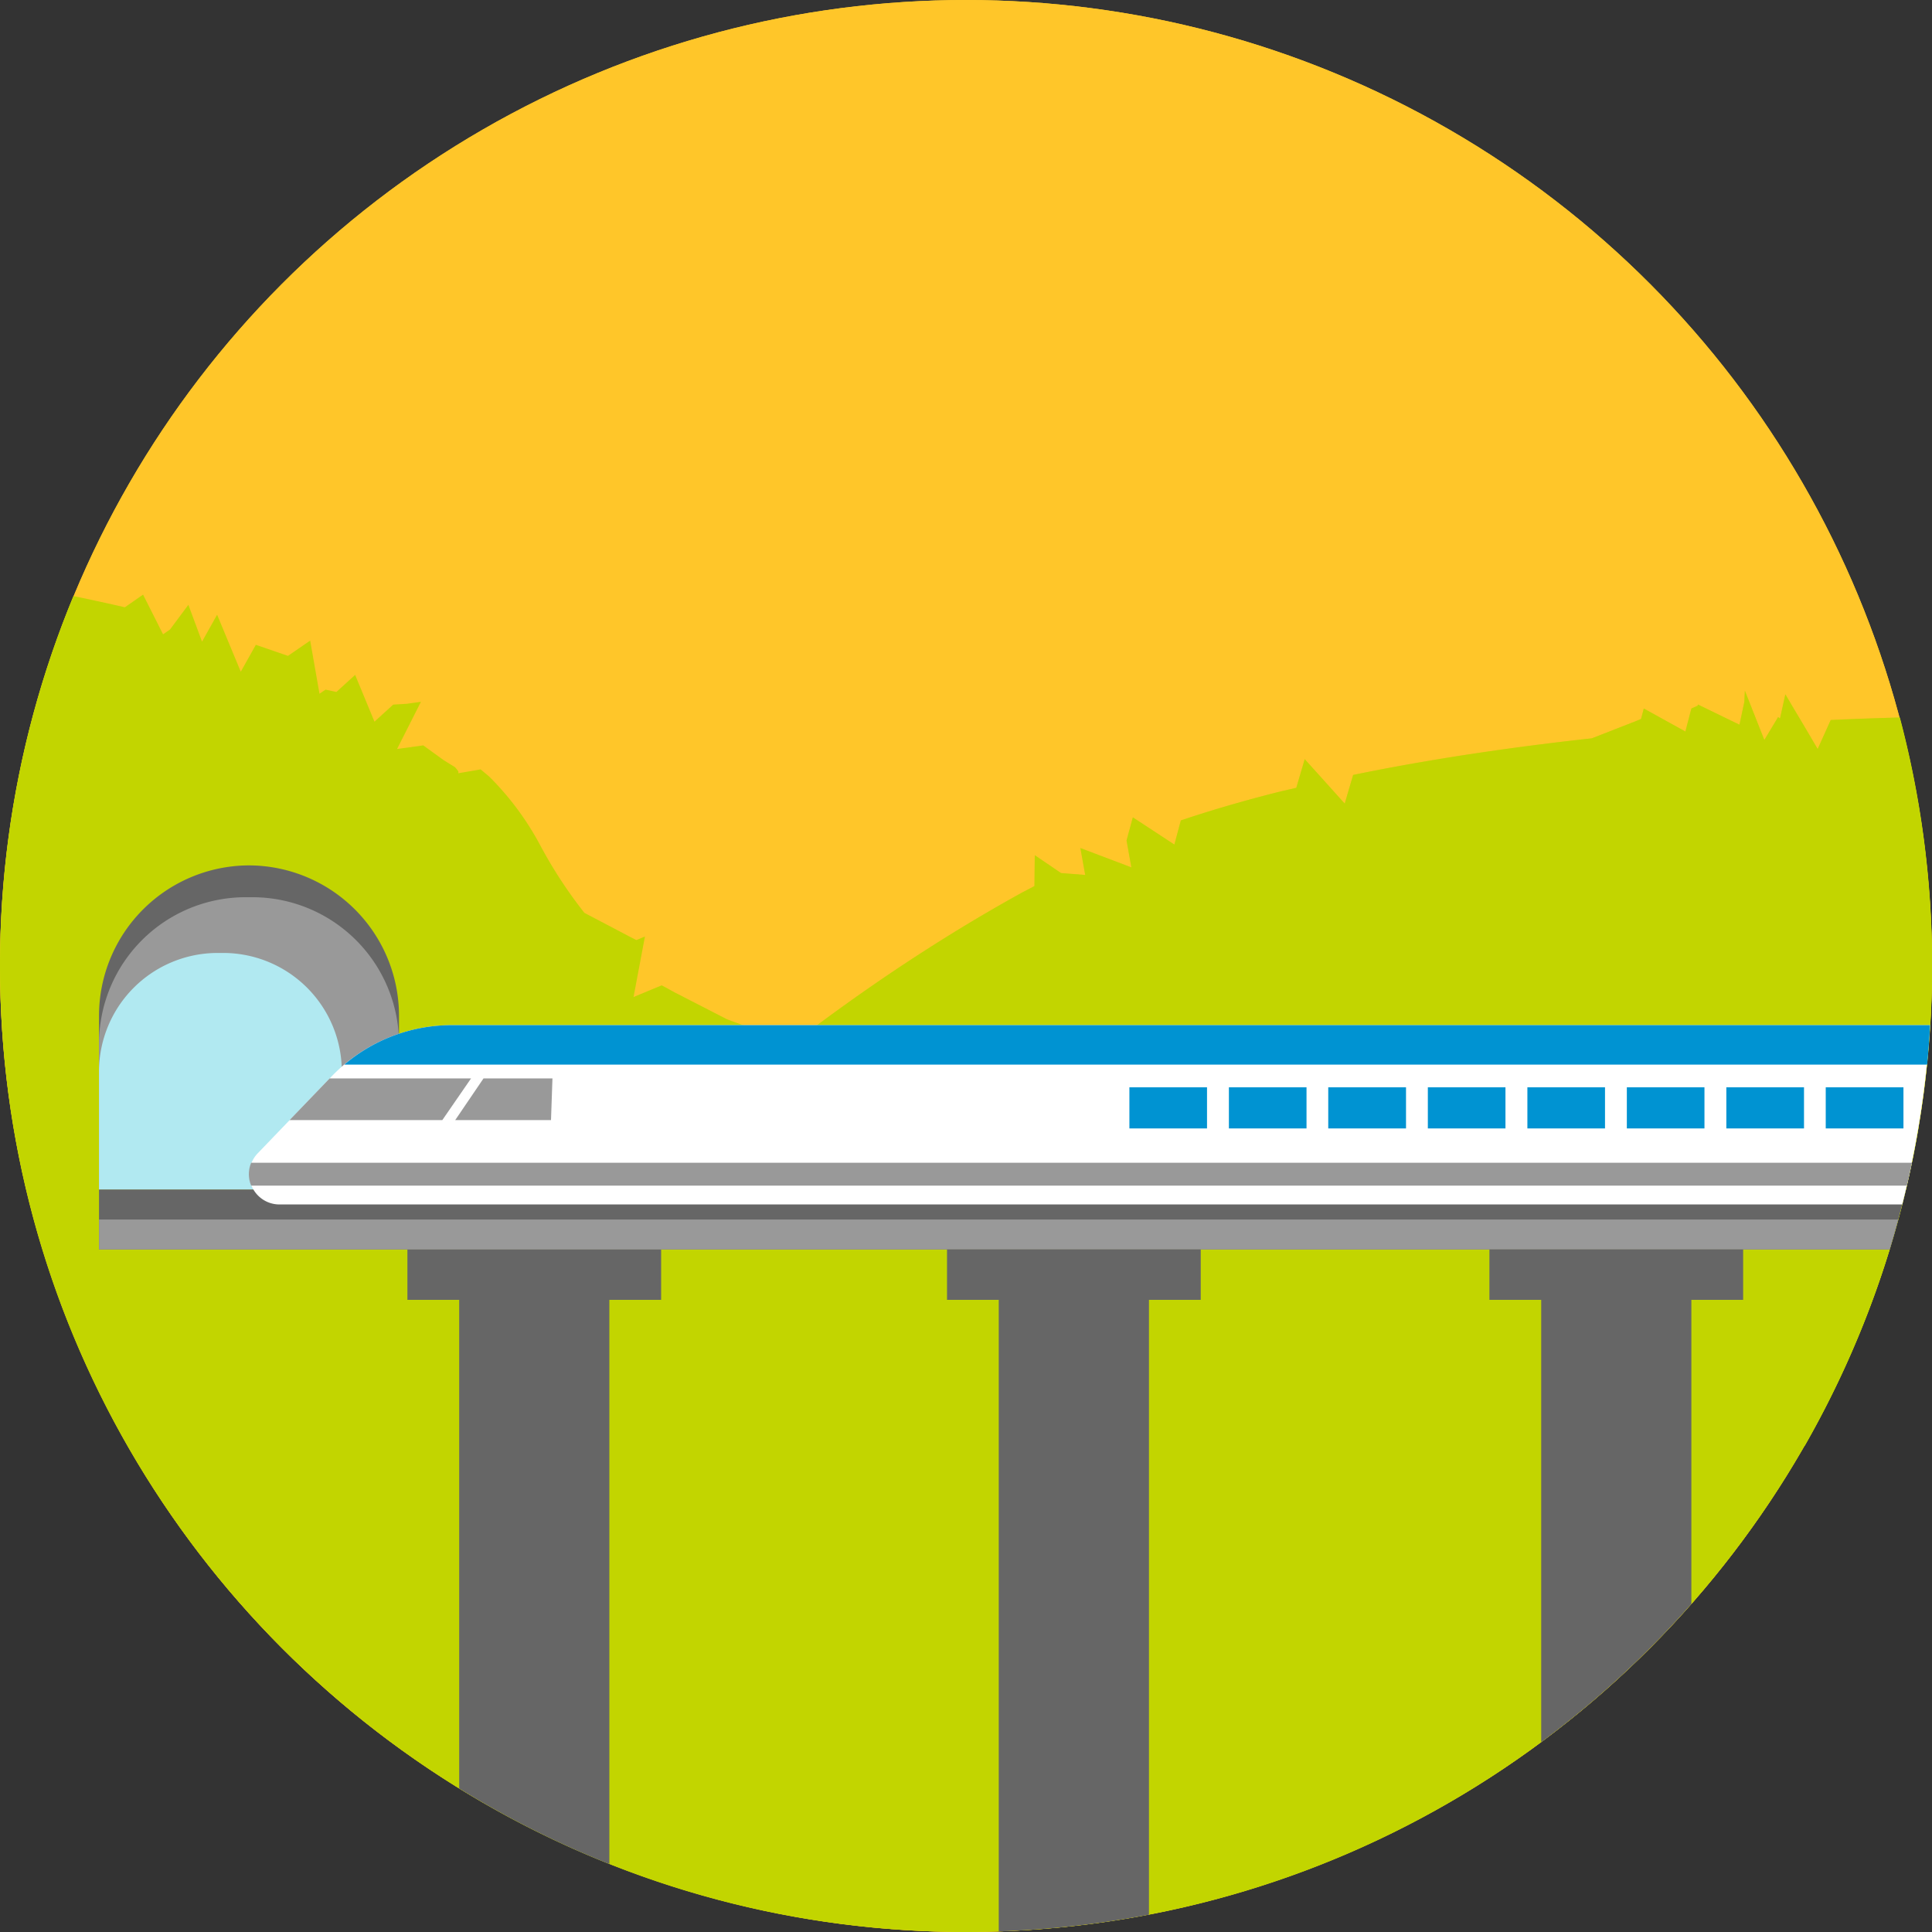
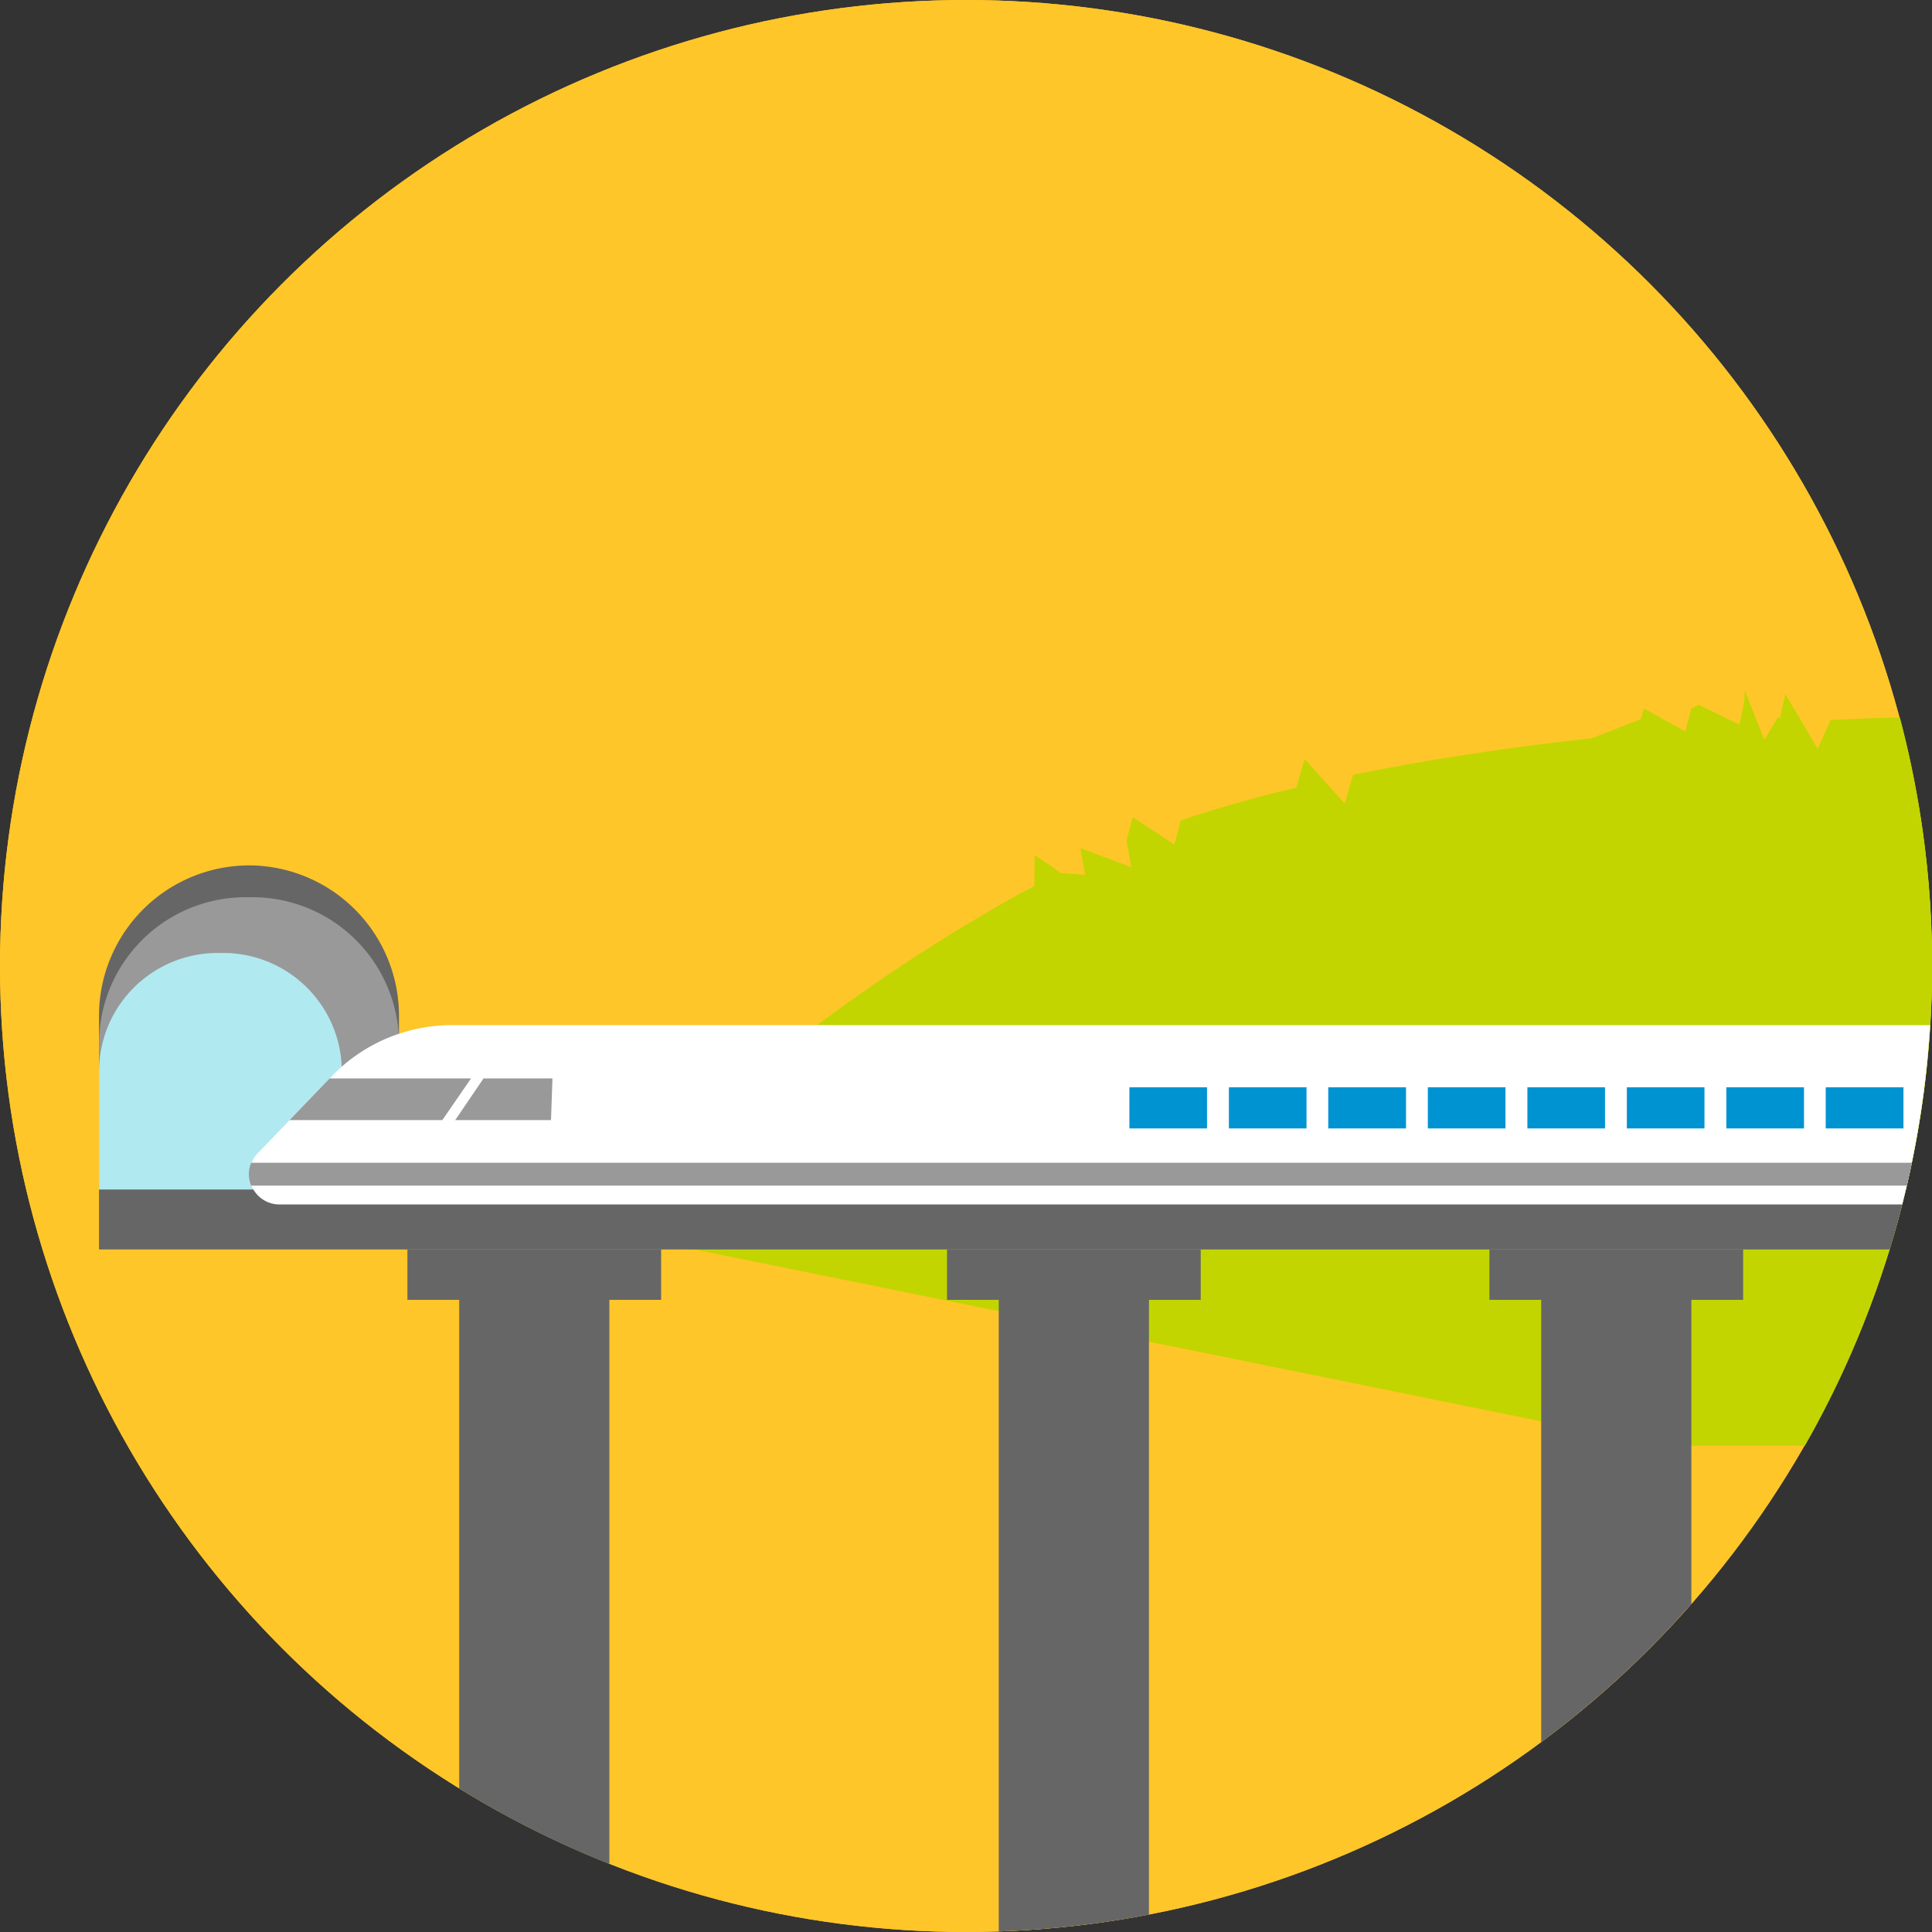
<svg xmlns="http://www.w3.org/2000/svg" viewBox="0 0 400 400">
  <rect x="0" y="0" width="400" height="400" fill="#333333" stroke="none" />
  <defs>
    <style>.cls-1{fill:#ffc629;}.cls-2{fill:#0093d2;}.cls-3{fill:#c2d500;}.cls-4{isolation:isolate;}.cls-5{clip-path:url(#clip-path);}.cls-6{clip-path:url(#clip-path-2);}.cls-7{opacity:0.1;}.cls-8{clip-path:url(#clip-path-3);}.cls-9{opacity:0.36;mix-blend-mode:multiply;}.cls-10{fill:#666;}.cls-11{fill:#999;}.cls-12{fill:#b1e9f1;}.cls-13{fill:#fff;}</style>
    <clipPath id="clip-path">
      <circle class="cls-1" cx="200" cy="200" r="200" />
    </clipPath>
    <clipPath id="clip-path-2">
      <circle class="cls-2" cx="200" cy="-222.11" r="200" />
    </clipPath>
    <clipPath id="clip-path-3">
      <circle class="cls-3" cx="200" cy="622.11" r="200" />
    </clipPath>
  </defs>
  <title>4Artboard 1 copy 21</title>
  <g class="cls-4">
    <g id="Layer_1" data-name="Layer 1">
      <circle class="cls-1" cx="200" cy="200" r="200" />
      <g class="cls-5">
        <circle class="cls-1" cx="234.97" cy="188.23" r="276.69" />
      </g>
      <path class="cls-3" d="M393.31,148.55c-3.9.1-8.73.27-14.28.52l-2.7,6-2.48-4.22-.53-.9-2-3.35-1.68-2.85-1.11,5-.39-.3-2.85,4.75-.11-.27L361.26,143l0-.09,0,.06-.12,2.39-1,4.68-8.61-4.18-.05.25-1.3.58-1.24,4.76-8.61-4.76-.57,2.16-.2.09-.84.35-.21.08-8.94,3.49c-15.94,1.75-32.95,4.19-49.42,7.58l-1.74,5.93-8.28-9.2-1.75,5.94-2.9.66c-7.26,1.81-14.3,3.83-21,6.09l-1.34,5-8.6-5.64-1.3,4.8,1,5.56-10.56-4,1,5.57-5-.39-5.44-3.7-.07,6.39-2.29,1.2-.38.2c-53.92,29.8-90.21,69.26-90.21,69.26L344,299.31h29.67a200.56,200.56,0,0,0,19.67-150.76Z" />
      <circle class="cls-2" cx="200" cy="-222.11" r="200" />
      <g class="cls-6">
        <g class="cls-7">
          <circle class="cls-2" cx="234.97" cy="-233.88" r="276.69" />
        </g>
      </g>
      <circle class="cls-3" cx="200" cy="622.11" r="200" />
      <g class="cls-8">
        <circle class="cls-3" cx="234.97" cy="610.33" r="276.69" />
      </g>
      <g class="cls-9">
        <path class="cls-3" d="M393.31,148.55c-3.9.1-8.73.27-14.28.52l-2.7,6-2.48-4.22-.53-.9-2-3.35-1.68-2.85-1.11,5-.39-.3-2.85,4.75-.11-.27L361.26,143l0-.09,0,.06-.12,2.39-1,4.68-8.61-4.18-.05.25-1.3.58-1.24,4.76-8.61-4.76-.57,2.16-.2.09-.84.35-.21.08-8.94,3.49c-15.94,1.75-32.95,4.19-49.42,7.58l-1.74,5.93-8.28-9.2-1.75,5.94-2.9.66c-7.26,1.81-14.3,3.83-21,6.09l-1.34,5-8.6-5.64-1.3,4.8,1,5.56-10.56-4,1,5.57-5-.39-5.44-3.7-.07,6.39-2.29,1.2-.38.2c-53.92,29.8-90.21,69.26-90.21,69.26L344,299.31h29.67a200.56,200.56,0,0,0,19.67-150.76Z" />
      </g>
-       <path class="cls-3" d="M15.2,123.41c3,.61,6.07,1.28,9.26,2l1.39.32,3.77-2.62,4.14,8.22,1.44-1L39,125.22l2.83,7.62,3.12-5.57,4.9,11.8,3.12-5.57,6.65,2.29,4.6-3.16,1.93,11,1.25-.85,2.25.48,3.88-3.53,4,9.68,3.88-3.53,2.74-.16,3-.42-4.94,9.77,5.42-.75,4.14,3,.86.54.6.37.26.16.5.31.23.15.41.49.27.36v.39l4.61-.8.09.07.73.62.59.49.46.4a59.67,59.67,0,0,1,10.3,13.82A94.13,94.13,0,0,0,121,189l9.69,5.09,1.07.54,1.77-.74-2.36,12.53L137,204l.84.45.38.2.36.21.37.2.71.39,10.8,5.55c59.53,23,149.34-1.68,246.79,22.29C381.4,327.88,299.13,400,200,400,89.54,400,0,310.46,0,200A199.4,199.4,0,0,1,15.2,123.41Z" />
      <path class="cls-10" d="M51.55,179.17h0a31.15,31.15,0,0,1,31.06,31.05v36.07H20.5V210.22A31.14,31.14,0,0,1,51.55,179.17Z" />
      <path class="cls-11" d="M50.76,185.76h1.57A30.36,30.36,0,0,1,82.61,216v30.27H20.5V216A30.35,30.35,0,0,1,50.76,185.76Z" />
      <path class="cls-12" d="M45,197.3h1.28a24.56,24.56,0,0,1,24.49,24.5v24.49H20.5V221.8A24.56,24.56,0,0,1,45,197.3Z" />
      <polygon class="cls-10" points="84.35 258.69 136.88 258.69 136.88 269.12 84.35 269.12 84.35 258.69" />
      <path class="cls-10" d="M126.16,385.93V269.12H95.07V370.28A199.68,199.68,0,0,0,126.16,385.93Z" />
      <path class="cls-10" d="M20.5,246.29H394.6c-1,4.19-2.11,8.31-3.35,12.4H20.5Z" />
-       <path class="cls-11" d="M20.5,252.49H393c-.55,2.08-1.15,4.14-1.77,6.2H20.5Z" />
      <polygon class="cls-10" points="196.07 258.69 248.6 258.69 248.6 269.12 196.07 269.12 196.07 258.69" />
      <path class="cls-10" d="M237.88,396.41V269.12h-31.1V399.88A202.45,202.45,0,0,0,237.88,396.41Z" />
      <polygon class="cls-10" points="308.37 258.69 360.9 258.69 360.9 269.12 308.37 269.12 308.37 258.69" />
      <path class="cls-10" d="M350.18,332.07V269.12H319.09v91.57A200.38,200.38,0,0,0,350.18,332.07Z" />
      <path class="cls-13" d="M94,212.25h305.6a200.73,200.73,0,0,1-5.76,37.12h-336a6.25,6.25,0,0,1-4.49-10.58l15-15.61A34.49,34.49,0,0,1,94,212.25Z" />
-       <path class="cls-2" d="M399,220.42H71.28A34.33,34.33,0,0,1,94,212.25h305.6C399.45,215,399.25,217.72,399,220.42Z" />
      <path class="cls-11" d="M52,240.74H395.85c-.33,1.59-.68,3.17-1.05,4.73H52A6.11,6.11,0,0,1,52,240.74Z" />
      <polygon class="cls-11" points="68.25 223.27 97.53 223.27 91.58 231.9 59.95 231.9 68.25 223.27" />
      <polygon class="cls-11" points="114.38 223.27 100.11 223.27 94.25 231.9 114.08 231.9 114.38 223.27" />
      <path class="cls-2" d="M233.82,225.11H249.9v8.52H233.83v-8.52Zm20.61,0H270.5v8.52H254.43Zm20.6,0H291.1v8.52H275v-8.52Zm20.59,0h16.07v8.52H295.62Zm20.61,0H332.3v8.52H316.23v-8.52Zm20.59,0h16.07v8.52H336.82v-8.52Zm20.6,0H373.5v8.52H357.42Zm20.6,0h16.07v8.52H378v-8.52Z" />
    </g>
  </g>
</svg>